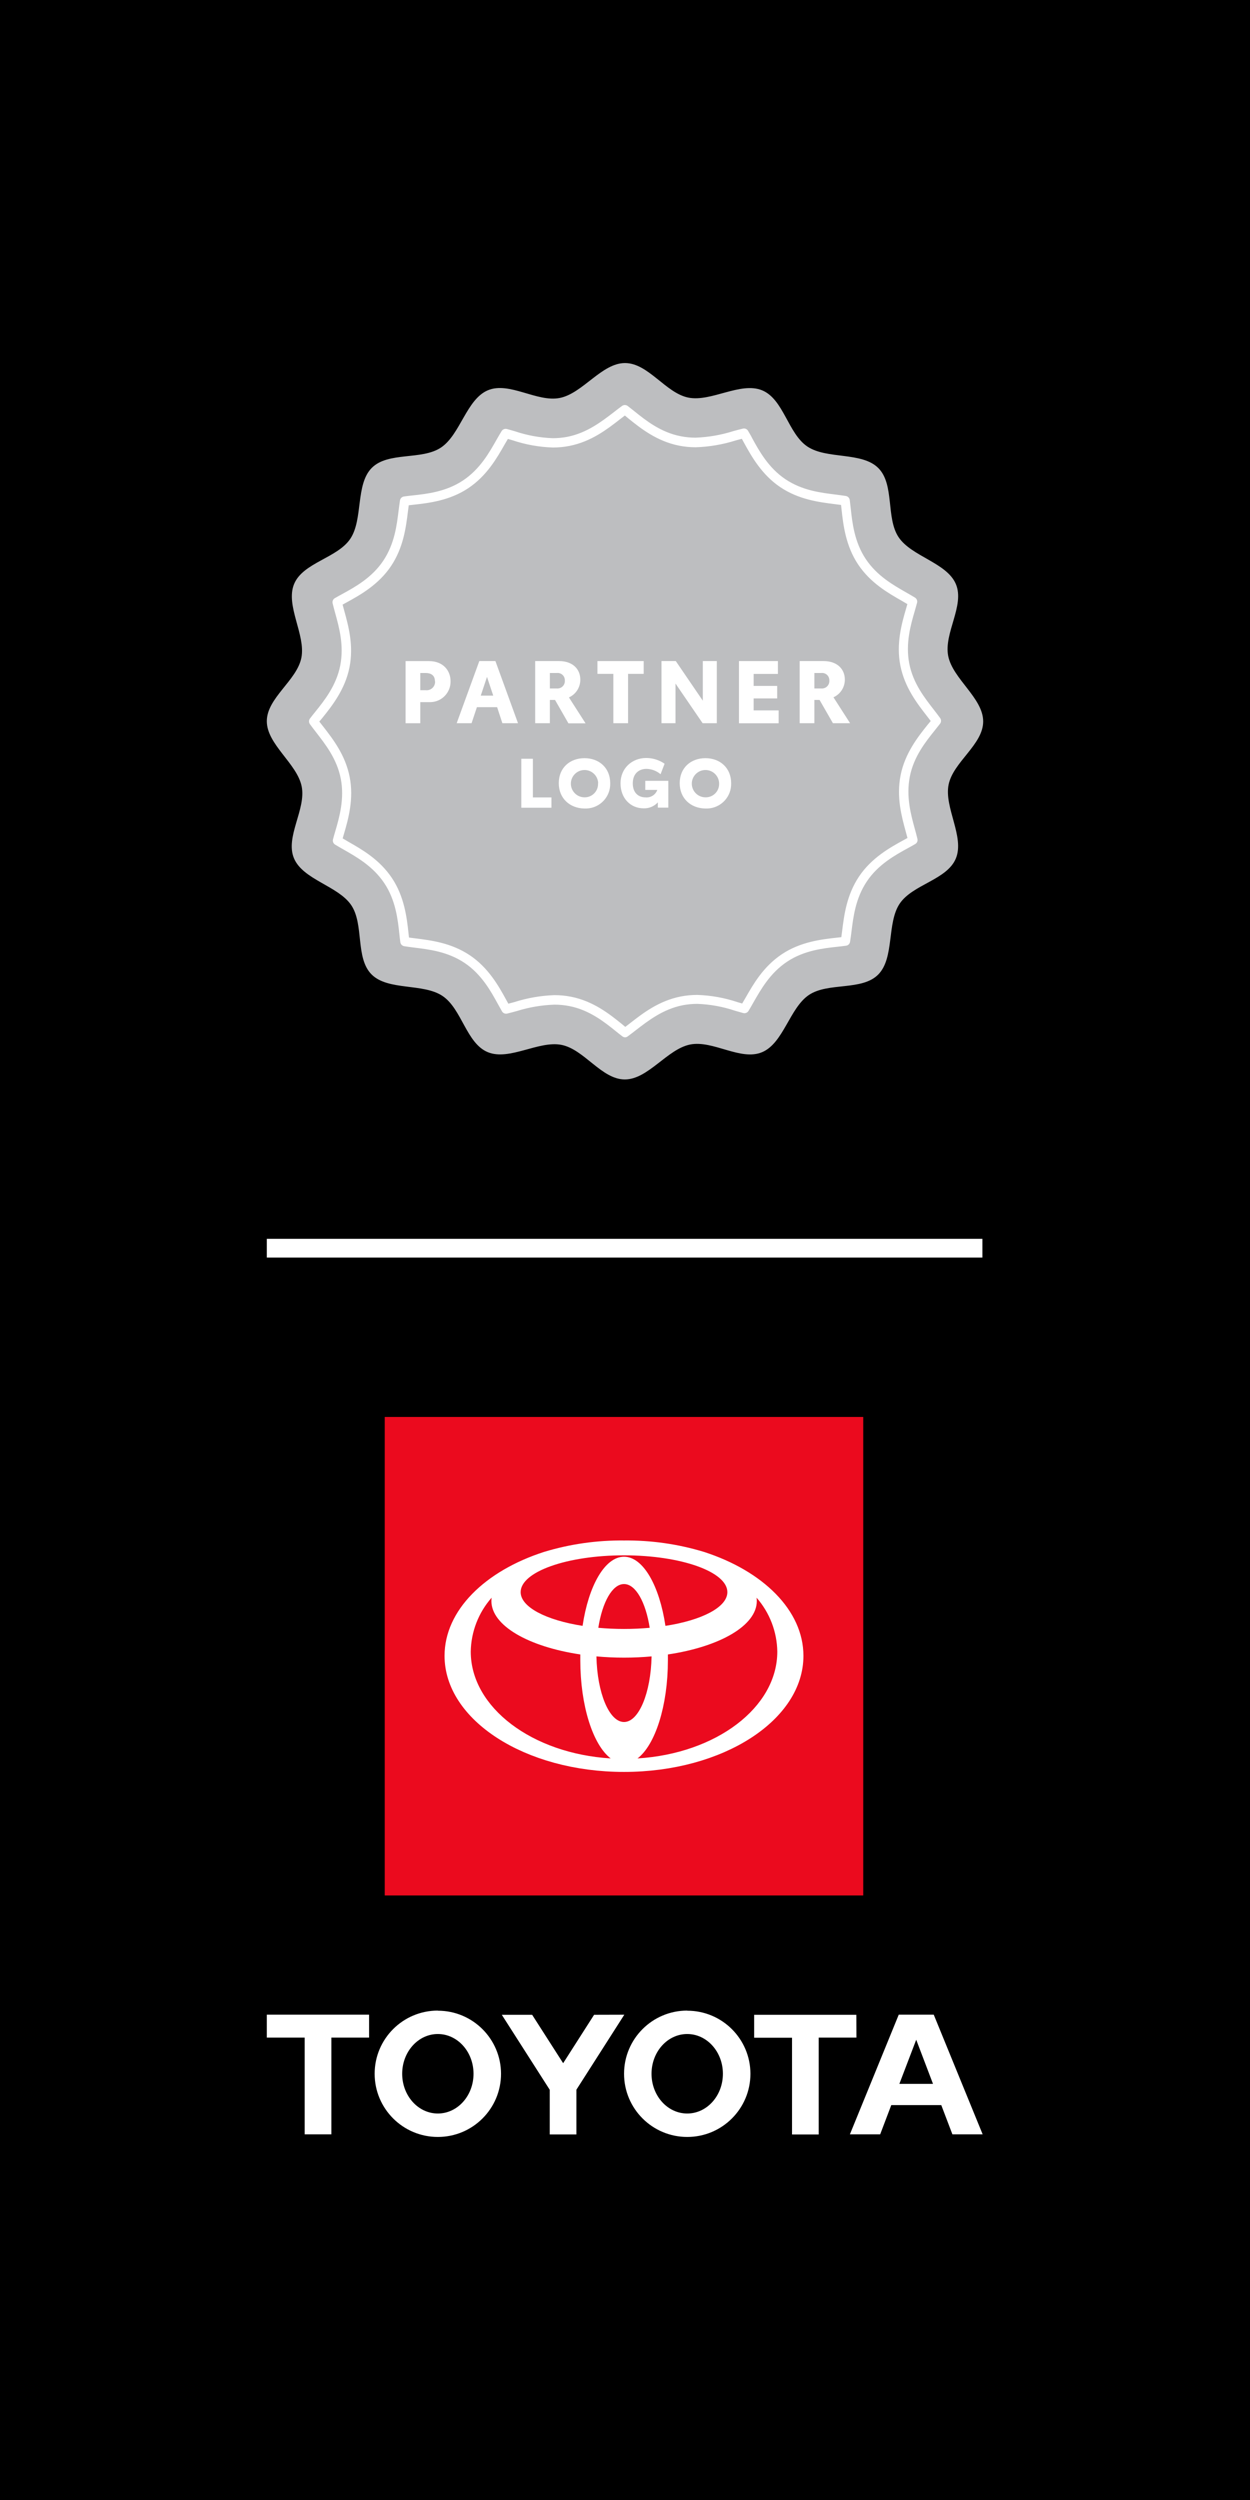
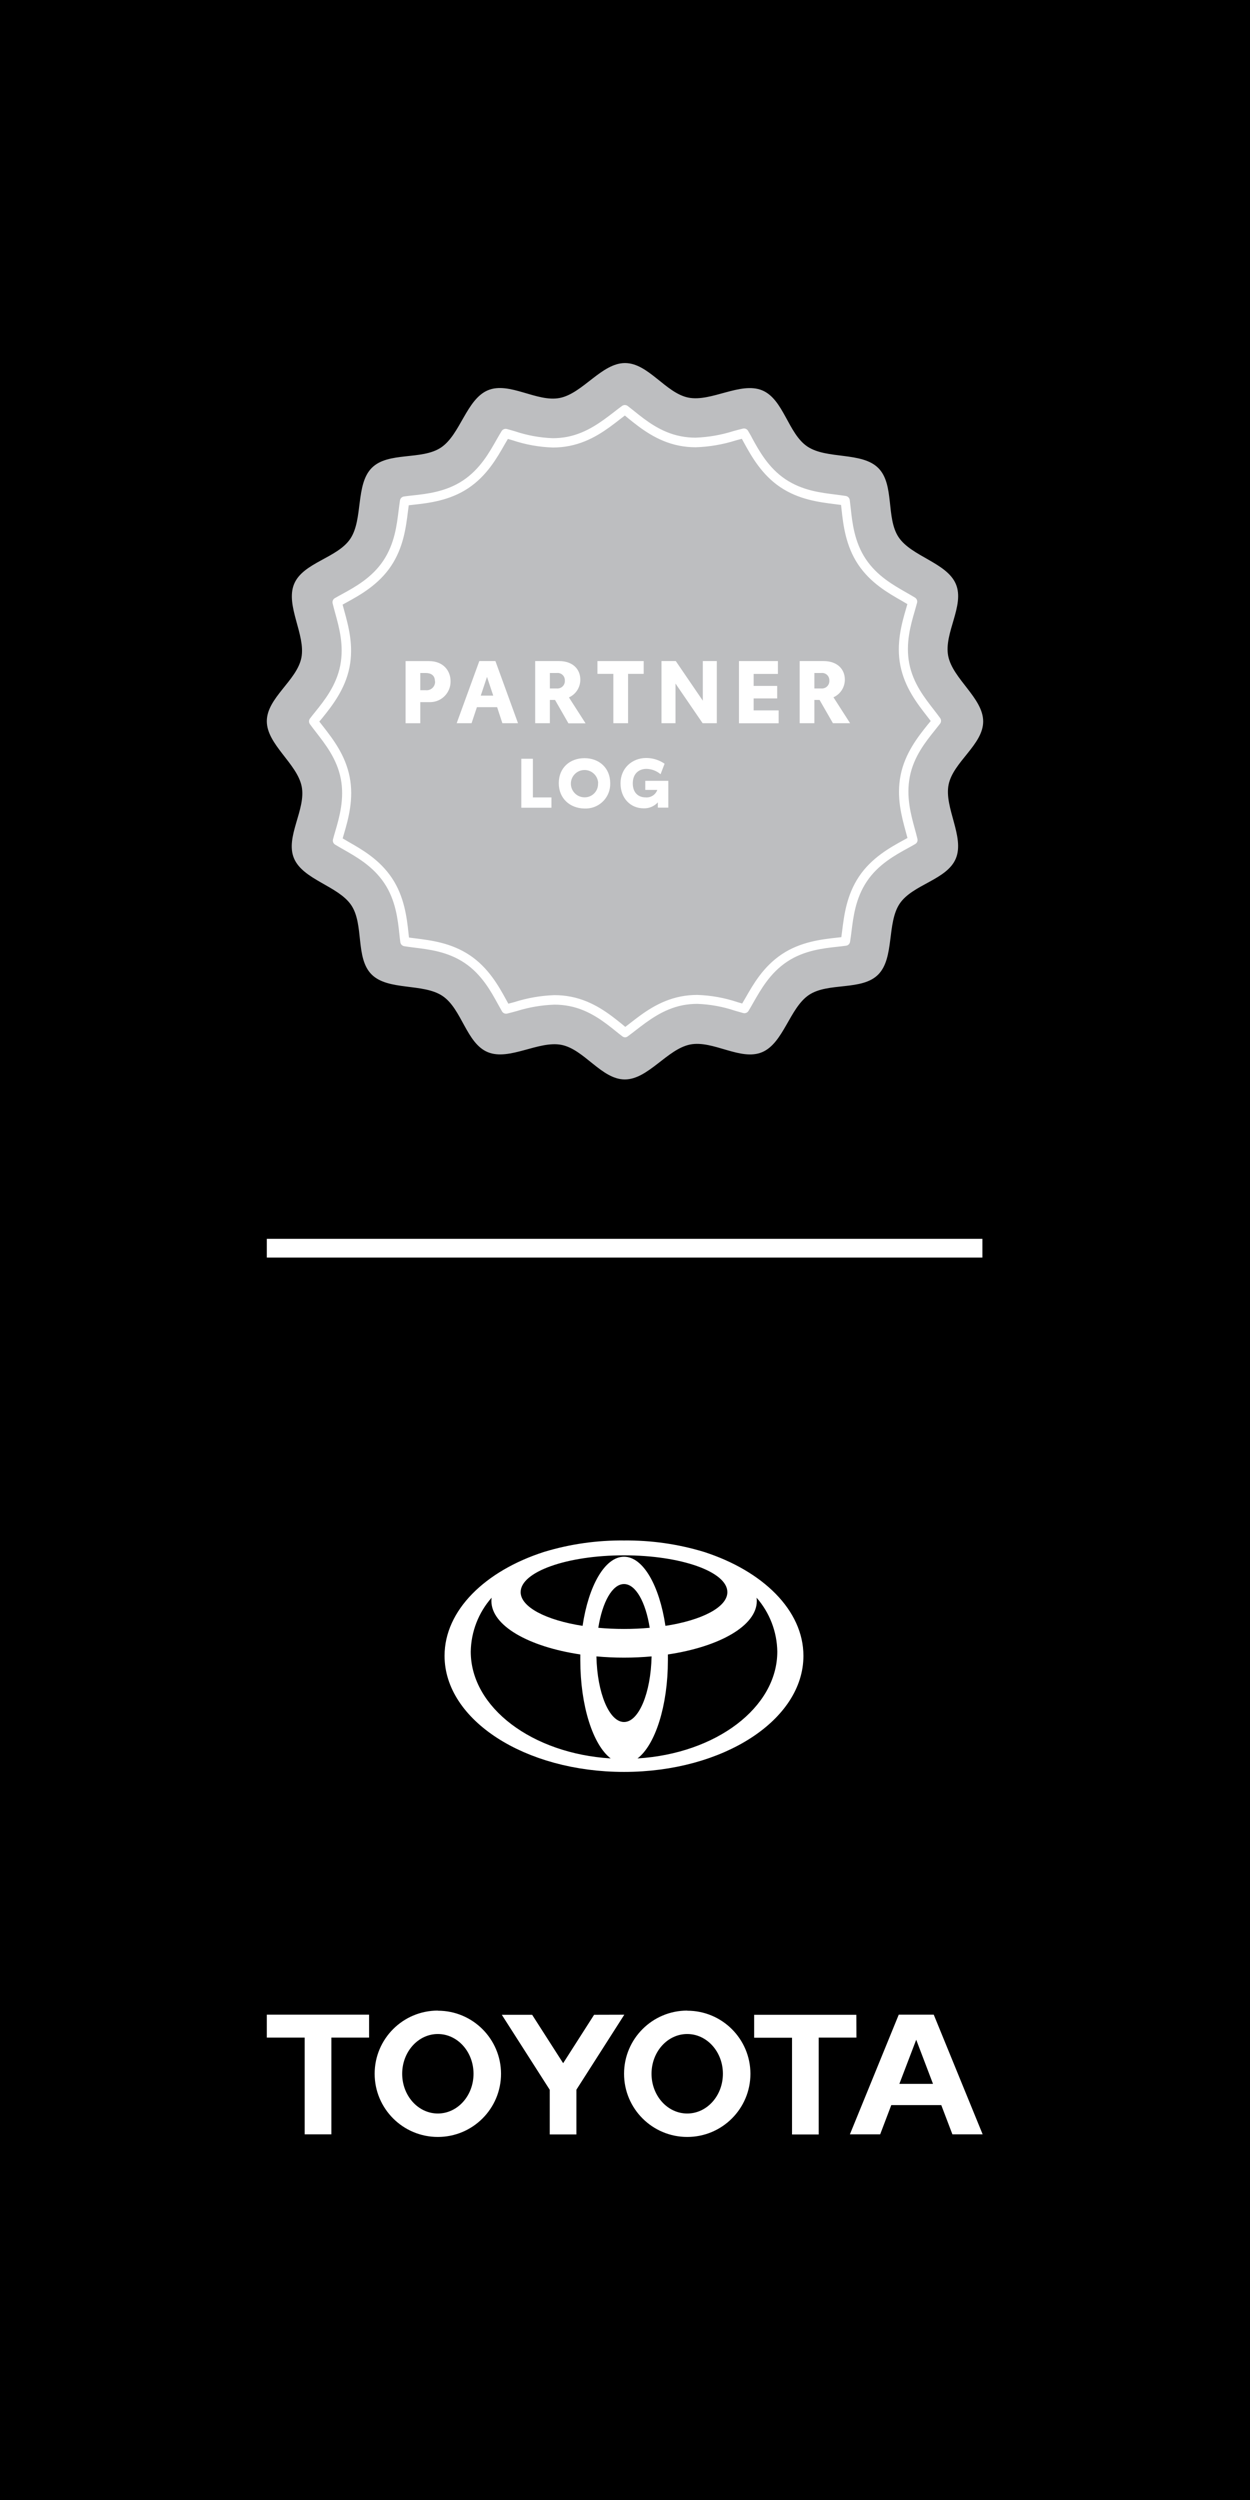
<svg xmlns="http://www.w3.org/2000/svg" width="400" height="800" viewBox="0 0 400 800" fill="none">
  <rect width="400" height="800" fill="black" />
  <path fill-rule="evenodd" clip-rule="evenodd" d="M199.999 116.175C207.469 116.175 212.999 125.785 220.289 127.235C227.579 128.685 236.959 122.075 243.859 124.895C250.759 127.715 252.169 138.745 258.369 142.895C264.569 147.045 275.749 144.505 281.039 149.755C286.329 155.005 283.429 165.755 287.569 171.925C291.709 178.095 303.009 180.065 305.889 186.925C308.769 193.785 301.979 202.595 303.429 209.925C304.879 217.255 314.579 223.355 314.619 230.815C314.659 238.275 305.009 243.815 303.549 251.105C302.089 258.395 308.709 267.775 305.889 274.675C303.069 281.575 292.039 282.985 287.889 289.185C283.739 295.385 286.279 306.565 281.029 311.855C275.779 317.145 265.029 314.245 258.859 318.385C252.689 322.525 250.719 333.825 243.859 336.705C236.999 339.585 228.189 332.795 220.859 334.245C213.529 335.695 207.429 345.395 199.979 345.425C192.529 345.455 186.979 335.815 179.689 334.365C172.399 332.915 163.009 339.525 156.119 336.705C149.229 333.885 147.799 322.855 141.599 318.705C135.399 314.555 124.219 317.095 118.929 311.845C113.639 306.595 116.549 295.845 112.409 289.675C108.269 283.505 96.969 281.535 94.079 274.675C91.189 267.815 97.999 259.005 96.539 251.675C95.079 244.345 85.379 238.235 85.379 230.785C85.379 223.335 94.989 217.785 96.439 210.485C97.889 203.185 91.279 193.815 94.099 186.915C96.919 180.015 107.949 178.605 112.099 172.405C116.249 166.205 113.709 155.025 118.959 149.735C124.209 144.445 134.959 147.345 141.129 143.205C147.299 139.065 149.269 127.765 156.129 124.885C162.989 122.005 171.799 128.795 179.129 127.345C186.459 125.895 192.539 116.175 199.999 116.175Z" fill="#BDBEC0" />
  <path d="M200.069 331.945C199.749 331.945 199.429 331.845 199.169 331.645C198.439 331.095 197.639 330.455 197.009 329.945C193.469 327.095 188.609 323.185 182.179 321.945C180.619 321.635 179.019 321.485 177.429 321.485C173.339 321.625 169.289 322.315 165.379 323.535C164.469 323.785 163.299 324.105 162.289 324.345C161.649 324.495 160.979 324.215 160.649 323.645C160.199 322.875 159.709 321.975 159.319 321.275C157.129 317.275 154.129 311.795 148.679 308.145C143.229 304.495 137.339 303.825 132.519 303.225C131.579 303.105 130.379 302.955 129.349 302.785C128.709 302.675 128.199 302.165 128.109 301.515C127.979 300.615 127.869 299.595 127.789 298.785C127.299 294.265 126.629 288.065 122.979 282.615C119.329 277.165 114.159 274.275 109.979 271.875C109.139 271.395 108.089 270.805 107.219 270.265C106.659 269.915 106.389 269.245 106.559 268.605C106.779 267.735 107.069 266.745 107.299 265.975C108.579 261.605 110.299 255.615 109.049 249.185C107.799 242.755 104.049 238.105 101.109 234.275C100.529 233.525 99.779 232.575 99.179 231.725C98.789 231.195 98.789 230.475 99.179 229.945C99.719 229.225 100.369 228.425 100.879 227.795C103.729 224.245 107.629 219.395 108.879 212.965C110.129 206.535 108.539 200.825 107.249 196.145C106.999 195.215 106.679 194.055 106.439 193.055C106.289 192.415 106.569 191.755 107.139 191.415C107.919 190.955 108.829 190.465 109.539 190.075C113.539 187.885 118.999 184.895 122.639 179.445C126.279 173.995 126.969 168.105 127.569 163.285C127.689 162.345 127.839 161.135 127.999 160.115C128.109 159.465 128.629 158.965 129.279 158.875C130.169 158.745 131.189 158.635 131.999 158.545C136.529 158.055 142.719 157.385 148.169 153.745C153.619 150.105 156.509 144.915 158.909 140.695C159.389 139.865 159.979 138.815 160.529 137.935C160.879 137.385 161.549 137.115 162.179 137.275C163.049 137.505 164.039 137.795 164.819 138.025C168.719 139.335 172.789 140.075 176.899 140.225C178.479 140.225 180.049 140.075 181.599 139.775C187.909 138.515 192.679 134.775 196.509 131.835C197.259 131.245 198.219 130.505 199.059 129.895C199.589 129.515 200.309 129.515 200.839 129.895C201.559 130.445 202.359 131.085 202.999 131.595C206.539 134.455 211.399 138.355 217.829 139.595C219.389 139.905 220.989 140.055 222.579 140.055C226.679 139.905 230.729 139.205 234.639 137.965C235.589 137.705 236.739 137.385 237.739 137.155C238.379 137.005 239.039 137.285 239.369 137.855C239.829 138.635 240.369 139.535 240.709 140.245C242.899 144.245 245.889 149.705 251.339 153.355C256.789 157.005 262.689 157.675 267.499 158.275C268.499 158.405 269.659 158.555 270.669 158.715C271.319 158.825 271.819 159.335 271.919 159.985C272.039 160.885 272.149 161.905 272.239 162.705C272.729 167.235 273.399 173.435 277.039 178.885C280.679 184.335 285.869 187.225 290.039 189.625C290.879 190.105 291.919 190.695 292.799 191.235C293.359 191.585 293.629 192.255 293.459 192.895C293.229 193.765 292.939 194.755 292.719 195.535C291.439 199.895 289.719 205.885 290.959 212.315C292.199 218.745 295.959 223.395 298.909 227.225C299.509 228.005 300.239 228.945 300.839 229.775C301.229 230.305 301.229 231.025 300.839 231.555C300.289 232.275 299.649 233.075 299.139 233.705C296.289 237.255 292.379 242.105 291.139 248.535C289.899 254.965 291.489 260.675 292.769 265.355C293.019 266.265 293.349 267.435 293.579 268.455C293.729 269.095 293.449 269.755 292.879 270.085C292.109 270.545 291.219 271.025 290.509 271.415C286.509 273.615 281.029 276.605 277.389 282.055C273.749 287.505 273.059 293.395 272.459 298.215C272.339 299.165 272.189 300.365 272.019 301.385C271.919 302.035 271.399 302.535 270.749 302.625C269.849 302.755 268.829 302.865 268.029 302.955C263.499 303.445 257.299 304.115 251.849 307.755C246.399 311.395 243.509 316.585 241.109 320.755C240.639 321.595 240.039 322.645 239.499 323.525C239.149 324.075 238.479 324.345 237.849 324.185C236.989 323.955 236.019 323.675 235.239 323.445C231.329 322.125 227.249 321.385 223.119 321.235C221.549 321.235 219.969 321.385 218.429 321.685C212.109 322.945 207.339 326.685 203.509 329.635C202.749 330.225 201.799 330.965 200.969 331.565C200.719 331.785 200.399 331.925 200.069 331.945ZM177.429 318.445C179.219 318.445 181.009 318.615 182.769 318.965C189.919 320.385 195.099 324.555 198.889 327.605L200.089 328.605L201.639 327.415C205.729 324.225 210.809 320.275 217.819 318.885C219.559 318.545 221.329 318.375 223.099 318.375C227.499 318.515 231.859 319.295 236.029 320.695L237.499 321.125C237.849 320.535 238.189 319.935 238.499 319.425C241.059 314.925 244.239 309.335 250.189 305.355C256.139 301.375 262.869 300.595 267.699 300.065L269.229 299.895C269.319 299.215 269.409 298.535 269.479 297.955C270.119 292.815 270.919 286.425 274.889 280.485C278.859 274.545 284.779 271.225 289.049 268.895L290.389 268.155C290.219 267.485 290.039 266.815 289.879 266.255C288.509 261.255 286.809 255.065 288.199 248.055C289.589 241.045 293.799 235.715 296.839 231.925C297.129 231.565 297.469 231.155 297.839 230.725C297.439 230.195 297.019 229.655 296.669 229.205C293.469 225.085 289.519 220.005 288.119 212.995C286.719 205.985 288.569 199.455 289.939 194.785C290.069 194.345 290.219 193.835 290.359 193.315C289.779 192.965 289.179 192.635 288.669 192.315C284.159 189.745 278.569 186.565 274.599 180.625C270.629 174.685 269.829 167.935 269.309 163.105C269.259 162.645 269.199 162.105 269.139 161.585C268.469 161.485 267.799 161.405 267.219 161.335C262.049 160.685 255.669 159.885 249.729 155.915C243.789 151.945 240.469 146.025 238.129 141.765C237.909 141.355 237.659 140.885 237.389 140.415L235.519 140.915C231.339 142.235 227.009 142.985 222.629 143.125C220.839 143.125 219.049 142.955 217.289 142.605C210.139 141.185 204.949 137.015 201.159 133.965L199.959 132.965L198.379 134.175C194.299 137.355 189.219 141.305 182.209 142.695C180.469 143.035 178.709 143.205 176.939 143.205C172.539 143.065 168.179 142.285 164.009 140.885L162.529 140.455L161.529 142.155C158.959 146.655 155.779 152.255 149.839 156.225C143.899 160.195 137.159 160.985 132.329 161.515C131.869 161.565 131.329 161.615 130.799 161.685C130.699 162.365 130.619 163.055 130.539 163.685C129.899 168.815 129.099 175.205 125.129 181.145C121.159 187.085 115.239 190.405 110.979 192.735L109.629 193.475C109.799 194.135 109.989 194.805 110.139 195.365C111.519 200.365 113.219 206.565 111.829 213.575C110.439 220.585 106.229 225.915 103.179 229.705L102.179 230.905L103.379 232.435C106.549 236.515 110.499 241.595 111.889 248.605C113.279 255.615 111.449 262.145 110.079 266.815L109.649 268.285C110.239 268.635 110.839 268.965 111.339 269.285C115.859 271.855 121.449 275.035 125.419 280.975C129.389 286.915 130.189 293.655 130.709 298.495C130.759 298.955 130.819 299.495 130.879 300.015L132.879 300.275C138.019 300.915 144.399 301.715 150.339 305.685C156.279 309.655 159.599 315.575 161.929 319.845L162.669 321.185L164.579 320.675C168.739 319.345 173.059 318.595 177.429 318.445Z" fill="white" />
  <path d="M144.179 217.985C144.259 221.605 141.379 224.605 137.759 224.685C137.599 224.685 137.449 224.685 137.289 224.685H134.489V231.435H129.789V211.555H137.289C141.829 211.555 144.179 214.605 144.179 217.995V217.985ZM139.179 217.985C139.179 216.165 137.979 215.355 136.179 215.355H134.489V220.865H136.199C137.679 221.045 139.029 219.995 139.209 218.515C139.229 218.345 139.239 218.165 139.219 217.985H139.179Z" fill="white" />
  <path d="M159.081 226.295H152.611L150.901 231.425H146.141L153.381 211.545H158.531L165.761 231.425H160.761L159.081 226.295ZM157.841 222.605L155.841 216.605L153.841 222.605H157.841Z" fill="white" />
  <path d="M177.608 223.975H175.958V231.425H171.258V211.545H178.898C183.348 211.545 185.698 214.205 185.698 217.455C185.728 219.915 184.298 222.165 182.058 223.175L187.378 231.465H181.898L177.608 223.975ZM175.958 220.305H178.118C179.408 220.455 180.588 219.535 180.738 218.235C180.758 218.095 180.758 217.955 180.748 217.815C180.838 216.535 179.868 215.425 178.588 215.345C178.438 215.335 178.288 215.345 178.138 215.355H175.958V220.305Z" fill="white" />
  <path d="M205.98 215.635H200.98V231.425H196.27V215.635H191.18V211.545H205.98V215.635Z" fill="white" />
  <path d="M229.38 211.545V231.425H224.84L216.16 218.735V231.425H211.68V211.545H216.25L224.9 224.225V211.545H229.38Z" fill="white" />
  <path d="M236.469 211.545H248.929V215.655H241.169V219.495H248.699V223.495H241.169V227.325H249.169V231.445H236.469V211.545Z" fill="white" />
  <path d="M262.258 223.975H260.598V231.425H255.898V211.545H263.538C267.998 211.545 270.348 214.205 270.348 217.455C270.368 219.905 268.938 222.125 266.708 223.135L272.028 231.425H266.538L262.258 223.975ZM260.598 220.305H262.758C264.048 220.455 265.228 219.535 265.378 218.235C265.398 218.095 265.398 217.955 265.388 217.815C265.478 216.535 264.508 215.425 263.228 215.345C263.078 215.335 262.928 215.345 262.788 215.355H260.598V220.305Z" fill="white" />
  <path d="M176.46 255.175V258.475H166.82V242.805H170.52V255.175H176.46Z" fill="white" />
  <path d="M178.809 250.615C178.809 245.725 182.329 242.615 187.039 242.615C191.749 242.615 195.269 245.775 195.269 250.615C195.409 254.945 192.019 258.575 187.679 258.725C187.459 258.725 187.239 258.725 187.019 258.725C182.379 258.655 178.809 255.505 178.809 250.625V250.615ZM191.419 250.615C191.329 248.205 189.299 246.315 186.889 246.405C184.479 246.495 182.589 248.525 182.679 250.935C182.769 253.275 184.689 255.135 187.029 255.145C189.379 255.195 191.329 253.325 191.379 250.975C191.379 250.855 191.379 250.735 191.379 250.615H191.419Z" fill="white" />
  <path d="M213.86 249.865V258.445H210.51V256.755C209.34 258.035 207.67 258.735 205.94 258.665C201.8 258.665 198.57 255.475 198.57 250.665C198.57 245.855 202.22 242.555 206.82 242.555C208.91 242.565 210.95 243.205 212.67 244.395L211.38 247.755C210.12 246.685 208.54 246.075 206.89 246.035C204.49 246.035 202.49 247.505 202.49 250.675C202.49 253.675 204.25 255.165 206.6 255.165C208.25 255.315 209.79 254.325 210.34 252.765H206.49V249.865H213.86Z" fill="white" />
-   <path d="M217.508 250.615C217.508 245.725 221.028 242.615 225.738 242.615C230.448 242.615 233.968 245.775 233.968 250.615C234.108 254.945 230.718 258.575 226.378 258.725C226.158 258.725 225.938 258.725 225.718 258.725C221.048 258.655 217.508 255.505 217.508 250.625V250.615ZM230.118 250.615C230.028 248.205 227.998 246.315 225.588 246.405C223.178 246.495 221.288 248.525 221.378 250.935C221.468 253.275 223.388 255.135 225.728 255.145C228.078 255.215 230.048 253.365 230.118 251.015C230.118 250.885 230.118 250.745 230.118 250.615Z" fill="white" />
  <path fill-rule="evenodd" clip-rule="evenodd" d="M314.369 402.425H85.379V396.425H314.369V402.425Z" fill="white" />
  <path d="M287.799 666.835L293.189 652.715L298.559 666.835H287.799ZM298.799 644.695H287.599L271.969 682.985H281.659L285.209 673.635H301.209L304.769 682.985H314.449L298.799 644.695ZM219.909 676.325C213.599 676.325 208.489 670.635 208.489 663.605C208.489 656.575 213.599 650.885 219.909 650.885C226.219 650.885 231.329 656.575 231.329 663.605C231.329 670.635 226.219 676.325 219.919 676.325M219.919 643.385C208.749 643.385 199.699 652.435 199.699 663.605C199.699 674.775 208.749 683.825 219.919 683.825C231.089 683.825 240.139 674.775 240.139 663.605C240.119 652.445 231.069 643.415 219.909 643.425M140.109 676.325C133.809 676.325 128.699 670.635 128.699 663.605C128.699 656.575 133.809 650.885 140.109 650.885C146.409 650.885 151.529 656.575 151.529 663.605C151.529 670.635 146.419 676.325 140.109 676.325ZM140.109 643.385C128.939 643.385 119.889 652.435 119.889 663.605C119.889 674.775 128.939 683.825 140.109 683.825C151.279 683.825 160.329 674.775 160.329 663.605C160.309 652.455 151.259 643.415 140.109 643.425M190.109 644.735L180.209 660.225L170.289 644.735H160.579L175.919 668.735V683.015H184.449V668.705L199.779 644.705L190.109 644.735ZM274.029 644.735H241.329V652.075H253.449V683.025H261.989V652.035H274.059L274.029 644.735ZM85.379 652.035H97.499V682.985H106.039V652.035H118.109V644.695H85.379V652.035Z" fill="white" />
-   <path d="M276.237 453.425H123.117V606.545H276.237V453.425Z" fill="#EB0A1E" />
+   <path d="M276.237 453.425H123.117H276.237V453.425Z" fill="#EB0A1E" />
  <path d="M225.218 496.595C216.938 494.085 208.338 492.865 199.688 492.955C191.038 492.865 182.428 494.085 174.148 496.595C155.248 502.665 142.258 515.285 142.258 529.865C142.258 550.385 167.968 567.015 199.688 567.015C231.408 567.015 257.098 550.425 257.098 529.865C257.098 515.285 244.098 502.675 225.218 496.595ZM199.688 551.045C194.948 551.045 191.088 541.735 190.858 530.045C193.708 530.305 196.658 530.445 199.688 530.445C202.718 530.445 205.688 530.305 208.508 530.045C208.278 541.735 204.418 551.045 199.688 551.045ZM191.458 520.895C192.748 512.685 195.938 506.895 199.688 506.895C203.438 506.895 206.618 512.705 207.908 520.895C205.278 521.135 202.528 521.265 199.688 521.265C196.848 521.265 194.088 521.135 191.458 520.895ZM212.938 520.275C211.018 507.395 205.808 498.155 199.688 498.155C193.568 498.155 188.328 507.425 186.428 520.275C174.768 518.455 166.608 514.275 166.608 509.485C166.608 502.975 181.418 497.705 199.688 497.705C217.958 497.705 232.758 502.975 232.758 509.485C232.758 514.305 224.598 518.485 212.938 520.275ZM150.638 528.505C150.748 522.145 153.118 516.025 157.328 511.255C157.278 511.605 157.248 511.965 157.248 512.315C157.248 520.225 169.138 526.955 185.698 529.425V531.225C185.698 545.935 189.778 558.395 195.418 562.695C170.328 561.155 150.638 546.425 150.638 528.505ZM204.008 562.695C209.648 558.395 213.728 545.935 213.728 531.225V529.425C230.288 526.955 242.178 520.225 242.178 512.315C242.178 511.965 242.148 511.605 242.098 511.255C246.288 516.035 248.638 522.155 248.738 528.505C248.738 546.445 229.088 561.155 204.028 562.695" fill="white" />
</svg>